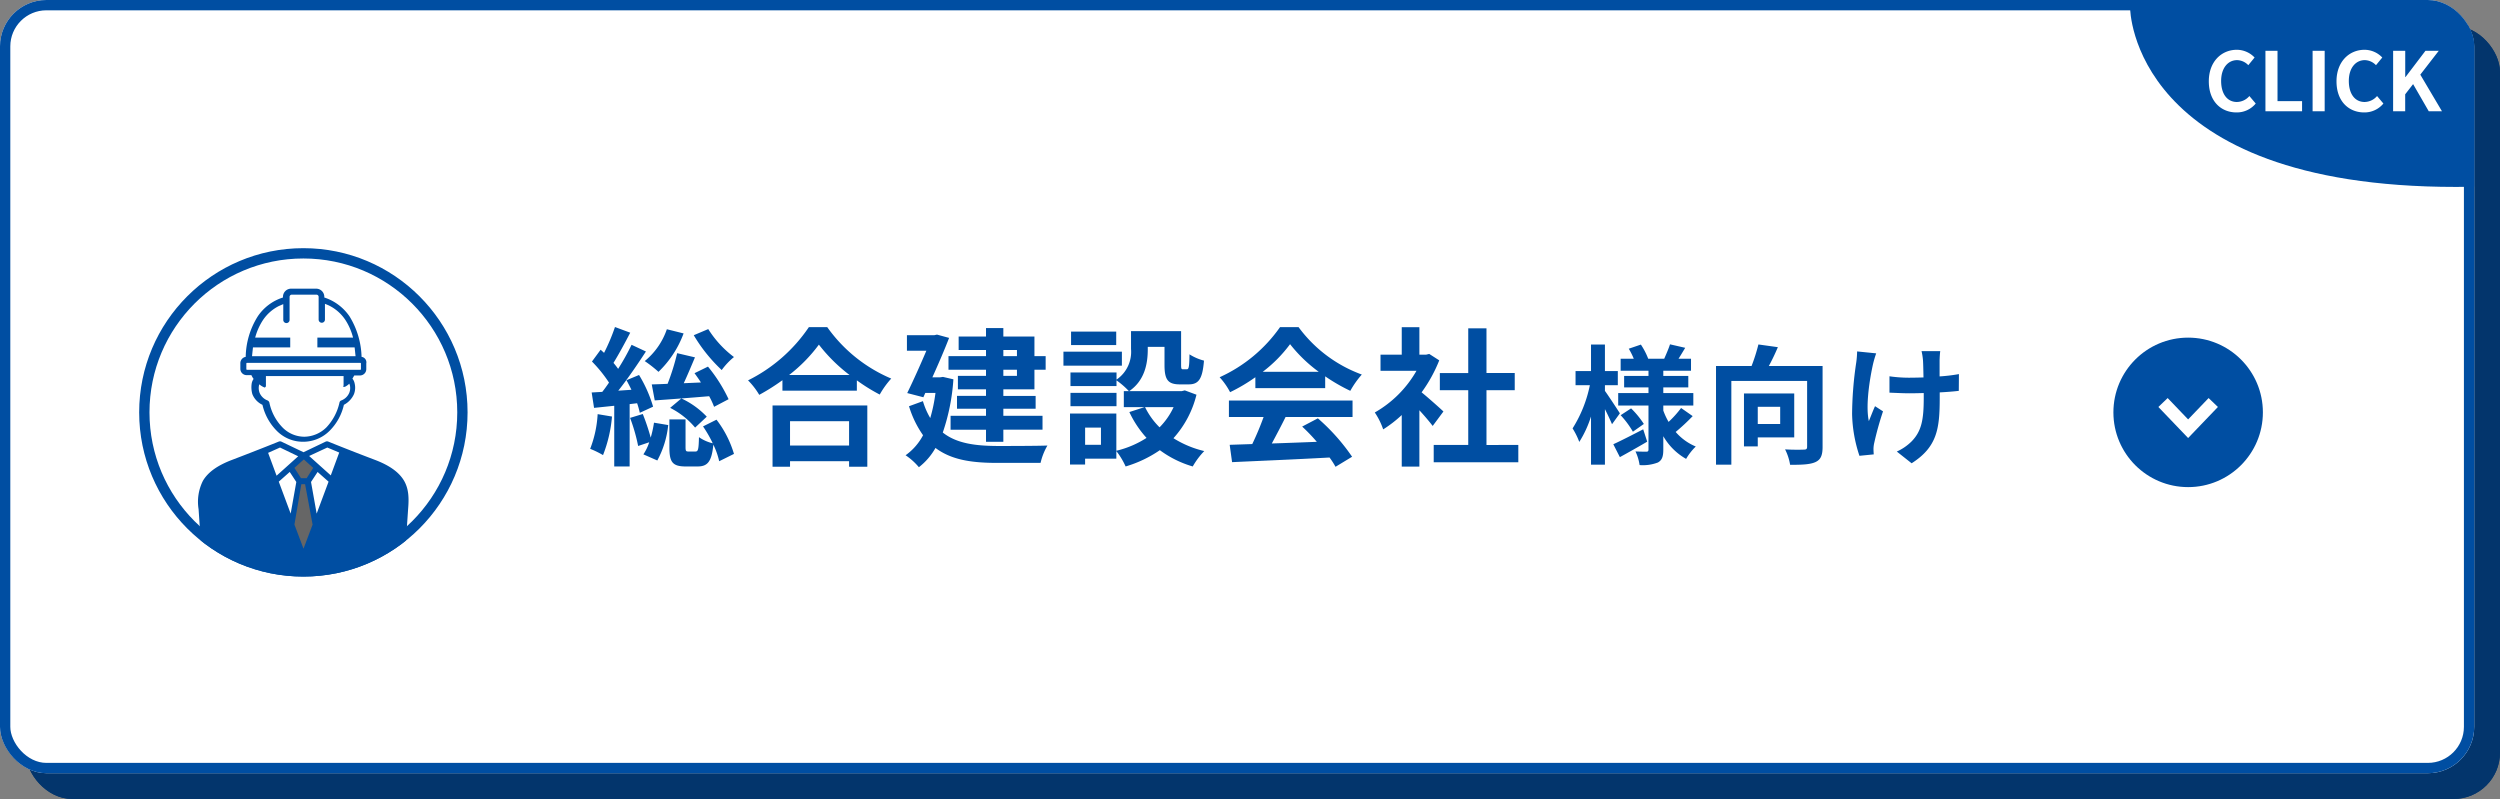
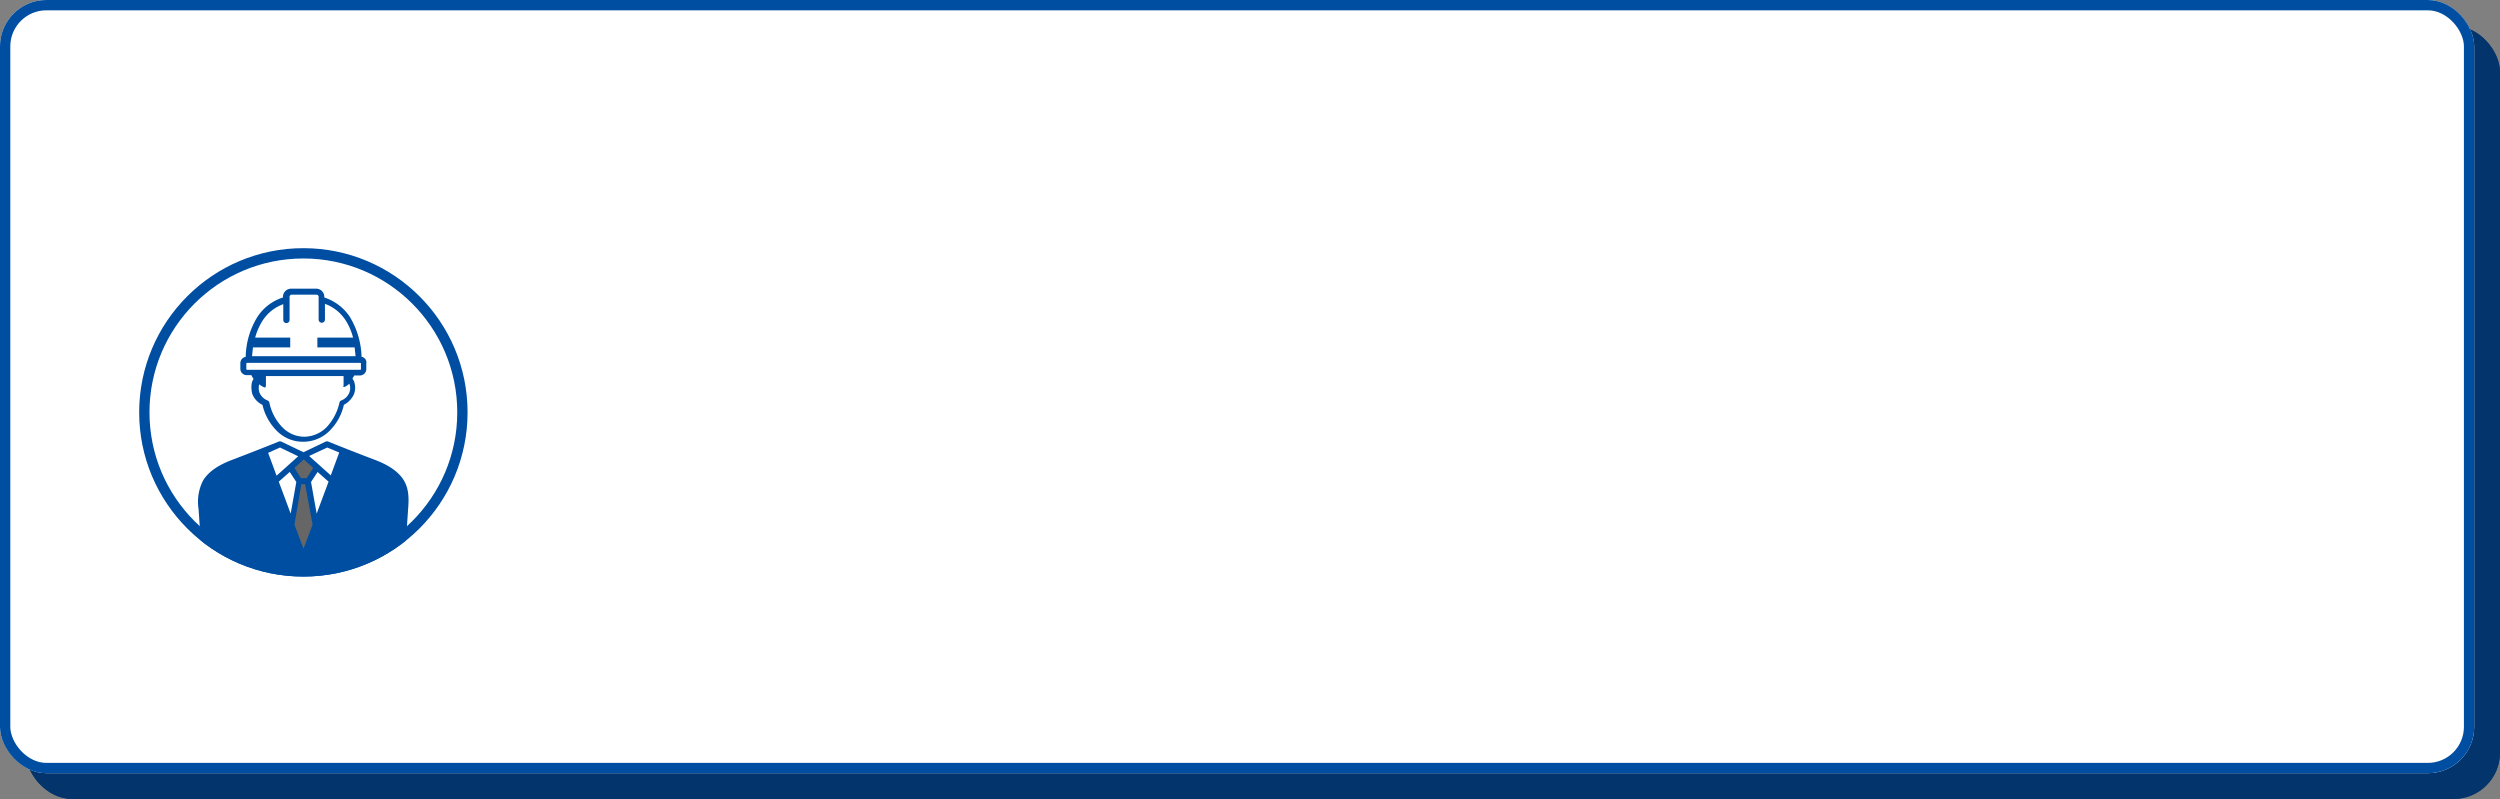
<svg xmlns="http://www.w3.org/2000/svg" id="コンポーネント_78_4" data-name="コンポーネント 78 – 4" width="485" height="155" viewBox="0 0 485 155">
  <rect x="0" y="0" width="485" height="155" fill="#808080" stroke="none" />
  <defs>
    <clipPath id="clip-path">
      <rect id="長方形_3655" data-name="長方形 3655" width="480" height="150" rx="9" transform="translate(460 1589)" fill="#fff" />
    </clipPath>
    <clipPath id="clip-path-2">
      <circle id="楕円形_239" data-name="楕円形 239" cx="31.854" cy="31.854" r="31.854" transform="translate(452 168.146)" fill="none" stroke="#004ea2" stroke-width="2" />
    </clipPath>
  </defs>
  <g id="長方形_3653" data-name="長方形 3653" transform="translate(5 5)" fill="#03356c" stroke="#03356c" stroke-width="2">
    <rect width="480" height="150" rx="9" stroke="none" />
    <rect x="1" y="1" width="478" height="148" rx="8" fill="none" />
  </g>
  <g id="長方形_3654" data-name="長方形 3654" fill="#fff" stroke="#004ea2" stroke-width="2">
    <rect width="480" height="150" rx="9" stroke="none" />
    <rect x="1" y="1" width="478" height="148" rx="8" fill="none" />
  </g>
-   <path id="パス_44103" data-name="パス 44103" d="M20.59-22.968a30.651,30.651,0,0,0,5.423,6.757,13.064,13.064,0,0,1,2.378-2.523A20.28,20.28,0,0,1,23.4-24.157Zm6.757,12.412a29.936,29.936,0,0,0-4-6.322L20.735-15.6c.406.551.841,1.16,1.247,1.8l-3.335.145c.725-1.566,1.479-3.364,2.175-5.017l-3.451-.812a45.054,45.054,0,0,1-1.856,5.945c-1.131.058-2.175.087-3.074.116l.58,3.1c2.9-.2,6.786-.493,10.556-.812a15.438,15.438,0,0,1,.957,2.059ZM16.008-8.874a15.243,15.243,0,0,1,4.843,3.828l2.262-2.117a15.967,15.967,0,0,0-4.93-3.538ZM15.37-24.128a13.7,13.7,0,0,1-4.292,6.177,24.259,24.259,0,0,1,2.668,2.088,19.842,19.842,0,0,0,4.872-7.453ZM1.943-7.656A21.793,21.793,0,0,1,.493-.928,18.057,18.057,0,0,1,2.987.29a26.566,26.566,0,0,0,1.74-7.482ZM9.6-9.773a17.05,17.05,0,0,1,.522,1.856L12.7-9.106a25.7,25.7,0,0,0-2.726-6.148L7.54-14.239c.319.58.638,1.189.957,1.856l-2.552.174c1.827-2.291,3.77-5.162,5.365-7.6l-2.784-1.3a46.518,46.518,0,0,1-2.61,4.669c-.261-.377-.58-.783-.9-1.16,1.015-1.653,2.233-3.886,3.248-5.858l-2.958-1.1A38.022,38.022,0,0,1,3.19-19.546c-.232-.2-.435-.406-.667-.609L.841-17.864a26.544,26.544,0,0,1,3.306,4.089c-.435.638-.87,1.247-1.305,1.8l-2.059.116.464,2.987L5.162-9.28V2.494H8.149V-9.6ZM8.236-6.931A34.547,34.547,0,0,1,9.8-1.479L11.948-2.2A9.33,9.33,0,0,1,10.817.145l2.7,1.189a18.368,18.368,0,0,0,2.117-6.873L12.876-6a21.73,21.73,0,0,1-.638,2.9A42.515,42.515,0,0,0,10.7-7.685ZM22.388-5.278A24.1,24.1,0,0,1,24.273-2,7.775,7.775,0,0,1,21.6-3.19c-.058,2.465-.174,2.784-.7,2.784H19.575c-.493,0-.58-.087-.58-.87V-6.641H15.863v5.394c0,2.813.522,3.741,3.161,3.741h2.291c1.914,0,2.755-.87,3.074-4.234A14.371,14.371,0,0,1,25.52,1.479L28.391.058A20.344,20.344,0,0,0,25-6.583ZM50.721-6.293v4.727H39.266V-6.293ZM35.873,2.552h3.393V1.479H50.721V2.552h3.538V-9.338H35.873Zm3.219-17.806a29.631,29.631,0,0,0,5.771-5.887,31.769,31.769,0,0,0,5.945,5.887Zm3.828-9.28a30.7,30.7,0,0,1-11.8,10.324A14.083,14.083,0,0,1,33.292-11.4a40.405,40.405,0,0,0,4.5-2.842v2.03H52.229v-2a34.785,34.785,0,0,0,4.437,2.755,16.856,16.856,0,0,1,2.233-3.1,29.133,29.133,0,0,1-12.412-9.976ZM83.288-20.1v1.189H80.649V-20.1Zm0,5.017H80.649v-1.189h2.639Zm-6-3.828H70.006v2.639h7.279v1.189H71.833v2.61h5.452v1.276H71.659V-8.7h5.626v1.363H70.412v2.7h6.873v2.349h3.364V-4.64h7.6v-2.7h-7.6V-8.7h6.264v-2.494H80.649V-12.47h6.032v-3.8h2.175v-2.639H86.681v-3.8H80.649V-24.36H77.285v1.653H71.978v2.61h5.307Zm-8.352,4.031-.609.087h-1.45c1.189-2.639,2.378-5.394,3.248-7.656l-2.349-.638-.522.116H61.944v3.016h3.77C64.641-17.429,63.249-14.3,62-11.745l3.132.812.377-.841h1.972A30.6,30.6,0,0,1,66.468-6.9a14.283,14.283,0,0,1-1.421-3.277l-2.7.986a19.558,19.558,0,0,0,2.726,5.626A11.129,11.129,0,0,1,61.683.319a12.234,12.234,0,0,1,2.581,2.32A12.392,12.392,0,0,0,67.483-1.1C70.557,1.218,74.5,1.8,79.4,1.8H87.87A12.17,12.17,0,0,1,89.2-1.566c-2.117.087-8,.087-9.715.087C75.255-1.508,71.6-1.943,68.9-4.089a39.745,39.745,0,0,0,2.059-10.324Zm33.611-8.787H93.786v2.61h8.758Zm1.1,3.886H92.307v2.726h11.339Zm-1.044,8H93.67v2.581H102.6ZM113.68-9.019A13.752,13.752,0,0,1,110.954-5.1a14.289,14.289,0,0,1-2.813-3.915ZM99.586-1.711H96.512V-5.046h3.074Zm16.269-10.556-.58.145H105.067c3.016-2.059,3.6-5.365,3.6-8.091v-.493h3.248V-17.2c0,2.871.667,3.77,2.987,3.77h1.682c1.943,0,2.7-1.015,2.987-4.611a9.839,9.839,0,0,1-2.813-1.218c-.029,2.523-.145,2.9-.522,2.9h-.725c-.319,0-.377-.087-.377-.9v-6.5h-9.715V-20.3a6.517,6.517,0,0,1-2.813,5.945v-1.392H93.67v2.639H102.6v-1.1a15.375,15.375,0,0,1,2.407,2.088h-.986v3.1h4.031l-2.958.957a20.168,20.168,0,0,0,3.335,5.017,19.011,19.011,0,0,1-5.858,2.494V-7.772h-8.99V2.117h2.929V.986h6.061V-.493a14.6,14.6,0,0,1,1.8,2.987,23.424,23.424,0,0,0,6.641-3.161,20.212,20.212,0,0,0,6.38,3.161,14.86,14.86,0,0,1,2.233-2.987,19.8,19.8,0,0,1-5.974-2.494,19.568,19.568,0,0,0,4.466-8.439Zm15.109-3.6a26.355,26.355,0,0,0,5.307-5.365,28.224,28.224,0,0,0,5.568,5.365ZM129.543-12.7h13.543v-2.291a35.044,35.044,0,0,0,4.872,2.813,17.874,17.874,0,0,1,2.233-3.161,26.527,26.527,0,0,1-12.267-9.193h-3.6a28.8,28.8,0,0,1-11.716,9.715,13.472,13.472,0,0,1,2.03,2.9,33.484,33.484,0,0,0,4.9-2.9Zm-5.133,5.6h6.728a55.687,55.687,0,0,1-2.2,5.249l-4.379.145.464,3.364c4.93-.232,12.093-.522,18.908-.9a15.374,15.374,0,0,1,1.16,1.8L148.306.609a39,39,0,0,0-6.641-7.453l-3.045,1.6a34.565,34.565,0,0,1,2.842,2.958c-2.958.116-5.945.232-8.729.319.87-1.624,1.827-3.422,2.668-5.133h12.992V-10.3H124.41Zm41.615-1.073c-.609-.58-2.842-2.581-4.234-3.712a28.148,28.148,0,0,0,3.422-6.206l-1.943-1.247-.609.145h-1.3v-5.336h-3.422V-19.2h-4.118v3.132H160.8a21.662,21.662,0,0,1-8.091,8.091A13.822,13.822,0,0,1,154.338-4.7a24,24,0,0,0,3.6-2.784v10h3.422V-8.41c.986,1.073,1.972,2.233,2.581,3.045Zm8.352,6.5V-12.3h5.481v-3.335h-5.481V-24.3h-3.538v8.671h-5.51V-12.3h5.51V-1.682h-6.7V1.682h16.414V-1.682Zm25.879-6.143c-.425-.675-2.225-3.425-2.9-4.35v-1.1h2.5v-2.75h-2.5v-5.15h-2.7v5.15h-3v2.75h2.775a25,25,0,0,1-3.35,8.375,14.265,14.265,0,0,1,1.3,2.625A21.09,21.09,0,0,0,194.656-7.2V2.15h2.7V-8.625c.55,1.075,1.075,2.2,1.375,2.925Zm4.525,3.1c-2.125,1.1-4.325,2.225-5.8,2.9l1.275,2.5c1.6-.875,3.55-1.975,5.3-3ZM200.406-7.45a17.524,17.524,0,0,1,2.375,3.2l2.125-1.5a17.126,17.126,0,0,0-2.475-3.025Zm11.725-1.4a19.678,19.678,0,0,1-2.425,2.7,13.57,13.57,0,0,1-1.025-2.2v-.975h5.825V-11.75h-5.825v-1.1h4.85v-2.225h-4.85v-1h5.375V-18.4h-2.425c.4-.625.85-1.375,1.3-2.125l-2.95-.675c-.25.8-.75,1.95-1.125,2.8h-3.1a13.829,13.829,0,0,0-1.425-2.75l-2.35.8a14.191,14.191,0,0,1,.975,1.95h-2.55v2.325h5.4v1h-4.725v2.225h4.725v1.1h-5.875v2.425h5.875V-.8c0,.3-.1.425-.4.425s-1.275,0-2.125-.05a9.249,9.249,0,0,1,.8,2.65,8.154,8.154,0,0,0,3.55-.5c.8-.45,1.05-1.15,1.05-2.5v-2.6a11.858,11.858,0,0,0,4.425,4.4,11.065,11.065,0,0,1,1.875-2.4,10.449,10.449,0,0,1-3.9-2.825,40.24,40.24,0,0,0,3.3-3.075Zm19.225-.225V-5.75h-4.35V-9.075Zm2.725,5.925v-8.525h-9.75V-1.4h2.675V-3.15Zm5.5-13.85H229.156c.6-1.1,1.225-2.4,1.75-3.65l-3.775-.525A34.727,34.727,0,0,1,225.806-17h-6.9V2.15h2.975V-14.1h14.7V-1.35c0,.45-.15.575-.625.575-.5.025-2.175.05-3.65-.05a10.28,10.28,0,0,1,.975,3c2.25,0,3.85-.05,4.9-.525s1.4-1.325,1.4-2.95Zm22.825-2.875h-3.625a11.915,11.915,0,0,1,.275,1.725c.05.675.075,1.975.1,3.375-.95.025-1.925.05-2.825.05A26.293,26.293,0,0,1,252.556-15v3.175c1.225.05,2.775.125,3.85.125.925,0,1.85-.025,2.8-.05v.9c0,4.225-.4,6.45-2.325,8.45a9.7,9.7,0,0,1-2.9,2l2.875,2.275c5-3.175,5.45-6.8,5.45-12.7v-1.05c1.4-.075,2.7-.175,3.7-.3l.025-3.25a32.888,32.888,0,0,1-3.75.45v-3.2C262.306-18.725,262.331-19.325,262.406-19.875Zm-12.425.425-3.7-.375a16.947,16.947,0,0,1-.175,2.175,70.205,70.205,0,0,0-.8,9.975,27.191,27.191,0,0,0,1.425,8.1L249.506.15c-.025-.35-.05-.775-.05-1.025a5.634,5.634,0,0,1,.15-1.225,61.7,61.7,0,0,1,1.7-6.1l-1.55-1c-.425.925-.875,2.125-1.2,2.9-.675-3.1.2-8.35.825-11.125A19.929,19.929,0,0,1,249.981-19.45Z" transform="translate(114 88)" fill="#004ea2" />
  <g id="グループ_14787" data-name="グループ 14787" transform="translate(-467 -1586.5)">
-     <circle id="楕円形_237" data-name="楕円形 237" cx="14.5" cy="14.5" r="14.5" transform="translate(877 1652)" fill="#004ea2" />
    <path id="パス_44098" data-name="パス 44098" d="M16611.334-4390l4.871,5.084,4.875-5.084" transform="translate(-15724.708 6054.587)" fill="none" stroke="#fff" stroke-width="2.5" />
  </g>
  <g id="マスクグループ_2749" data-name="マスクグループ 2749" transform="translate(-460 -1589)" clip-path="url(#clip-path)">
-     <path id="パス_44100" data-name="パス 44100" d="M16601.352-4463.4s.125,34.664,63.217,34.664-3.533-34.664-3.533-34.664h-59.684Z" transform="translate(-15728.108 6054)" fill="#004ea2" />
+     <path id="パス_44100" data-name="パス 44100" d="M16601.352-4463.4h-59.684Z" transform="translate(-15728.108 6054)" fill="#004ea2" />
  </g>
-   <path id="パス_44106" data-name="パス 44106" d="M6.014,3.109A4.741,4.741,0,0,0,9.75,1.383L8.515-.073A3.231,3.231,0,0,1,6.093,1.082C4.241,1.082,3.038-.453,3.038-3c0-2.517,1.33-4.036,3.1-4.036a3.086,3.086,0,0,1,2.169.981L9.528-7.544a4.778,4.778,0,0,0-3.435-1.5C3.133-9.048.648-6.784.648-2.922.648.988,3.054,3.109,6.014,3.109Zm5.619-.222H18.74V.924H13.976V-8.842H11.633Zm9.149,0h2.343V-8.842H20.782Zm10,.222a4.741,4.741,0,0,0,3.736-1.725L33.287-.073a3.231,3.231,0,0,1-2.422,1.156C29.013,1.082,27.81-.453,27.81-3c0-2.517,1.33-4.036,3.1-4.036a3.086,3.086,0,0,1,2.169.981L34.3-7.544a4.778,4.778,0,0,0-3.435-1.5c-2.96,0-5.445,2.264-5.445,6.126C25.42.988,27.826,3.109,30.786,3.109Zm5.619-.222h2.343V-.405l1.535-1.979,3.039,5.271h2.564L41.676-4.22l3.577-4.622h-2.58L38.8-3.745h-.047v-5.1H36.405Z" transform="translate(427.862 18.702)" fill="#fff" />
  <g id="グループ_14800" data-name="グループ 14800" transform="translate(-360 -120)">
    <circle id="楕円形_240" data-name="楕円形 240" cx="31.854" cy="31.854" r="31.854" transform="translate(387 168.146)" fill="none" />
    <circle id="楕円形_245" data-name="楕円形 245" cx="31.854" cy="31.854" r="31.854" transform="translate(387 168.146)" fill="#fff" />
    <g id="マスクグループ_2752" data-name="マスクグループ 2752" transform="translate(-65)" clip-path="url(#clip-path-2)">
      <g id="グループ_14788" data-name="グループ 14788" transform="translate(463.453 176.001)">
        <g id="グループ_11415" data-name="グループ 11415" transform="translate(0 29.619)">
-           <path id="パス_40762" data-name="パス 40762" d="M261.5,72.535l7.656-20.659-3.1-1.276L261.5,52.727,257,50.6l-3.1,1.276Z" transform="translate(-241.068 -50.008)" fill="#fff" />
          <path id="パス_40763" data-name="パス 40763" d="M262.443,67.589l2.309,6.319,2.37-6.319-1.458-8.446,1.7-2.734L264.752,54.1,262.2,56.409l1.7,2.734Z" transform="translate(-244.324 -51.381)" fill="#666" />
          <path id="パス_40764" data-name="パス 40764" d="M272.714,57.266c-.972-1.641-2.8-2.977-5.712-4.071-5.286-2.005-8.993-3.524-8.993-3.524a.666.666,0,0,0-.486,0l-4.314,2.066-4.314-2.066a.666.666,0,0,0-.486,0s-3.585,1.458-8.993,3.524c-2.917,1.094-4.74,2.431-5.712,4.071a9.082,9.082,0,0,0-.851,5.529l.851,12.517a.545.545,0,0,0,.547.547h37.855a.545.545,0,0,0,.547-.547L273.5,62.8C273.686,60.608,273.625,58.846,272.714,57.266Zm-16.953,6.38-1.094-6.137,1.276-1.944,2.127,1.884Zm-.79,2.127-1.762,4.679-1.762-4.679,1.337-7.838h.729Zm-4.253-2.127-2.309-6.2,2.127-1.884,1.276,1.944Zm7.109-12.821,2.309.972L258.5,56.233,254.3,52.466Zm-2.734,3.95-1.276,2.005h-1.094l-1.276-2.005,1.823-1.641Zm-6.441-3.95,3.524,1.7-4.193,3.767-1.641-4.436Z" transform="translate(-232.781 -49.625)" fill="#004ea2" />
        </g>
        <g id="グループ_11413" data-name="グループ 11413" transform="translate(8.174 0)">
          <path id="パス_40760" data-name="パス 40760" d="M270.1,123.028h-.306c-.306-5.634-2.266-10.227-7.288-11.636v-.612a.967.967,0,0,0-.98-.98h-4.777a.967.967,0,0,0-.98.98v.612c-5.022,1.409-6.982,6-7.288,11.636h-.306a.68.68,0,0,0-.674.674v1.1a.68.68,0,0,0,.674.674h2.389a10.378,10.378,0,0,0-.061,1.347c-.8.245-.98,1.47-.612,2.756a3.434,3.434,0,0,0,1.9,1.837c.98,4.1,3.736,7.043,7.41,7.043s6.431-2.94,7.41-7.043a3.435,3.435,0,0,0,1.9-1.837c.429-1.286.122-2.511-.613-2.756a10.39,10.39,0,0,0-.061-1.347h2.388a.68.68,0,0,0,.674-.674v-1.1A.835.835,0,0,0,270.1,123.028Z" transform="translate(-246.765 -109.188)" fill="#fff" />
          <path id="パス_40761" data-name="パス 40761" d="M269.817,122.028a15.826,15.826,0,0,0-2.327-7.839,9.451,9.451,0,0,0-4.9-3.675v-.122A1.581,1.581,0,0,0,261,108.8H256.16a1.581,1.581,0,0,0-1.592,1.592v.122a9.215,9.215,0,0,0-4.9,3.675,15.223,15.223,0,0,0-2.327,7.839,1.246,1.246,0,0,0-1.041,1.225v1.1a1.228,1.228,0,0,0,1.225,1.225h.919a3.887,3.887,0,0,0,.429.735,2.148,2.148,0,0,0-.367.857,4.9,4.9,0,0,0,.122,2.082,3.855,3.855,0,0,0,1.96,2.082,10.521,10.521,0,0,0,2.756,5.022,7.129,7.129,0,0,0,5.144,2.144,7.232,7.232,0,0,0,5.144-2.144,10.3,10.3,0,0,0,2.756-5.022,4.346,4.346,0,0,0,1.96-2.082,3.516,3.516,0,0,0,.122-2.082,2.132,2.132,0,0,0-.429-.919c.122-.184.245-.429.367-.612h1.1a1.228,1.228,0,0,0,1.225-1.225v-1.1A1.079,1.079,0,0,0,269.817,122.028Zm-19.108-7.165a8.086,8.086,0,0,1,3.062-2.695c.306-.123.551-.245.857-.367v3.062a.612.612,0,0,0,1.225,0v-4.471a.419.419,0,0,1,.429-.429h4.777a.419.419,0,0,1,.429.429V114.8a.612.612,0,1,0,1.225,0V111.74c.306.122.612.245.857.367a8.087,8.087,0,0,1,3.062,2.695,11.375,11.375,0,0,1,1.531,3.491h-6.92v1.9h7.227c.061.551.122,1.164.184,1.715H248.566c.061-.612.122-1.164.184-1.715h7.227v-1.9h-6.8A11.688,11.688,0,0,1,250.709,114.863Zm15.556,12.922a.459.459,0,0,0,.306.061,3.068,3.068,0,0,0,.857-.612c.061.061.061.184.122.306a2.5,2.5,0,0,1-.122,1.47,2.72,2.72,0,0,1-1.531,1.47.537.537,0,0,0-.367.429,10.194,10.194,0,0,1-2.511,4.777,6.2,6.2,0,0,1-4.287,1.837,5.942,5.942,0,0,1-4.287-1.837,9.676,9.676,0,0,1-2.511-4.777.648.648,0,0,0-.367-.429,2.719,2.719,0,0,1-1.531-1.47,2.575,2.575,0,0,1-.061-1.654,3.744,3.744,0,0,0,.857.551c.061,0,.061.061.123.061a.225.225,0,0,0,.184-.061.318.318,0,0,0,.122-.245v-1.9h15.066v1.9C266.143,127.663,266.2,127.724,266.265,127.785Zm3.43-3.368a.132.132,0,0,1-.122.122H247.586a.132.132,0,0,1-.122-.122v-1.1a.132.132,0,0,1,.122-.122h21.986a.132.132,0,0,1,.122.122Z" transform="translate(-246.3 -108.8)" fill="#004ea2" />
        </g>
      </g>
    </g>
    <g id="楕円形_246" data-name="楕円形 246" transform="translate(387 168.146)" fill="none" stroke="#004ea2" stroke-width="2">
      <circle cx="31.854" cy="31.854" r="31.854" stroke="none" />
      <circle cx="31.854" cy="31.854" r="30.854" fill="none" />
    </g>
  </g>
</svg>